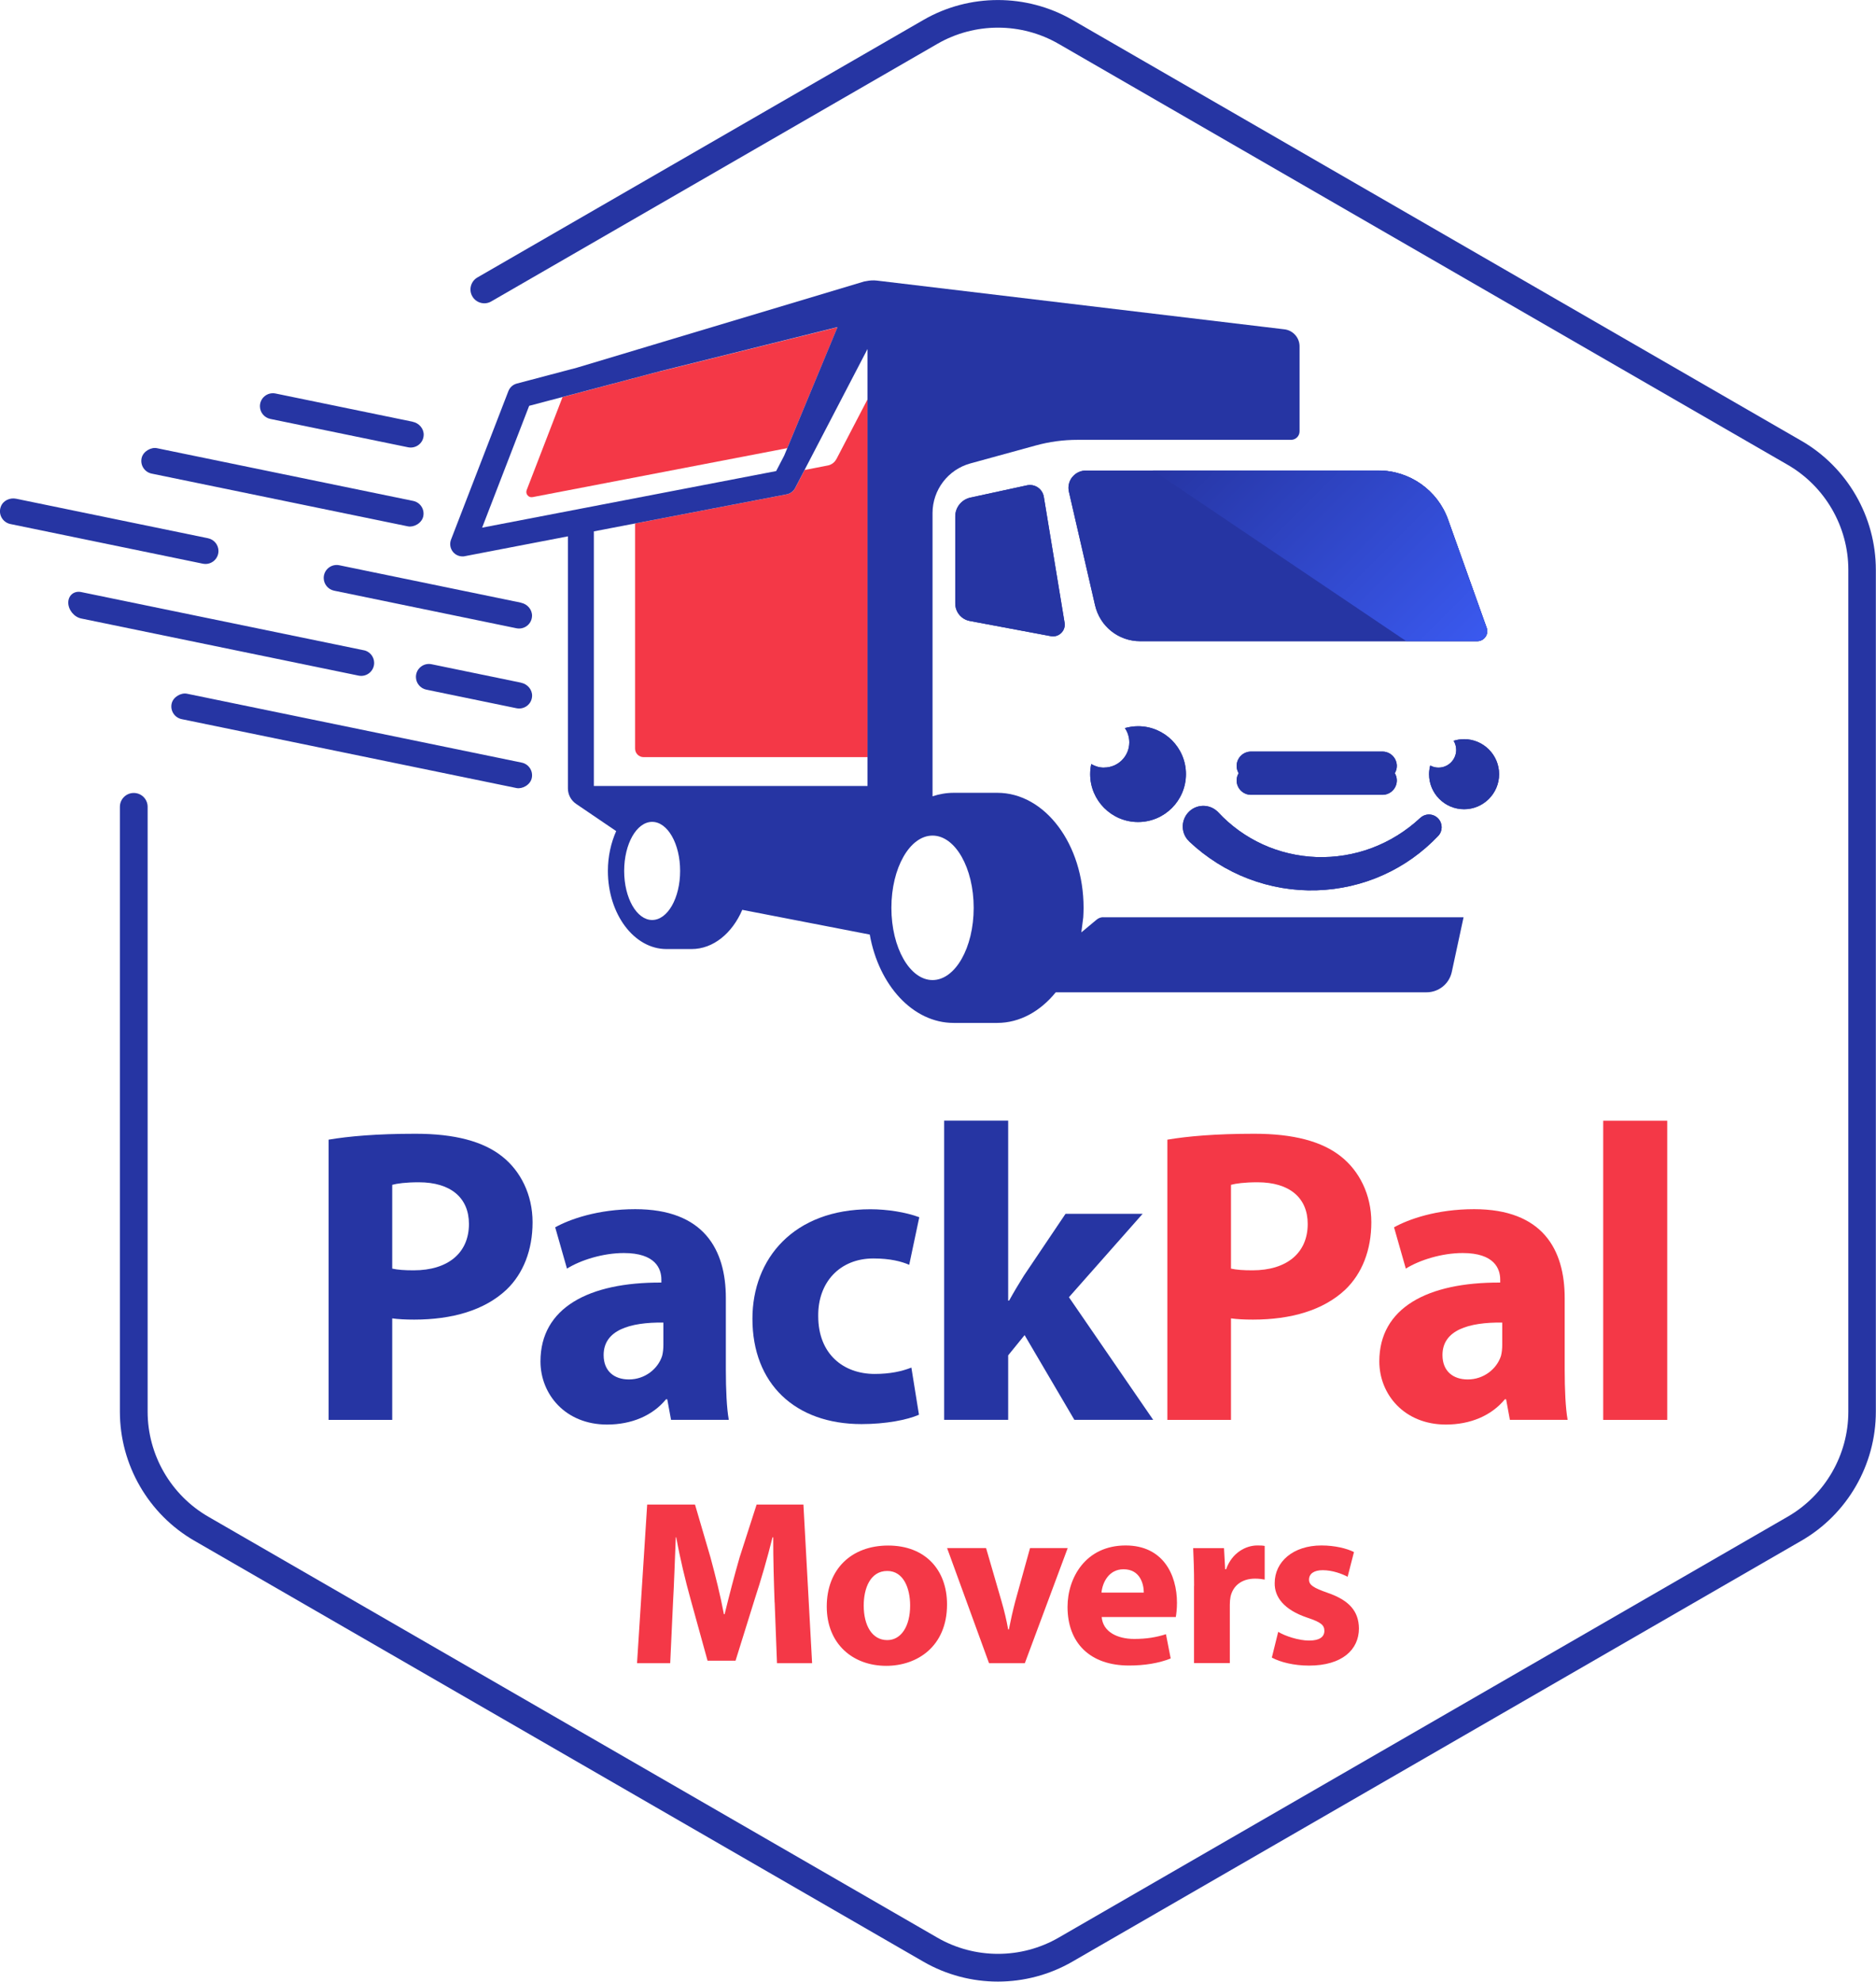
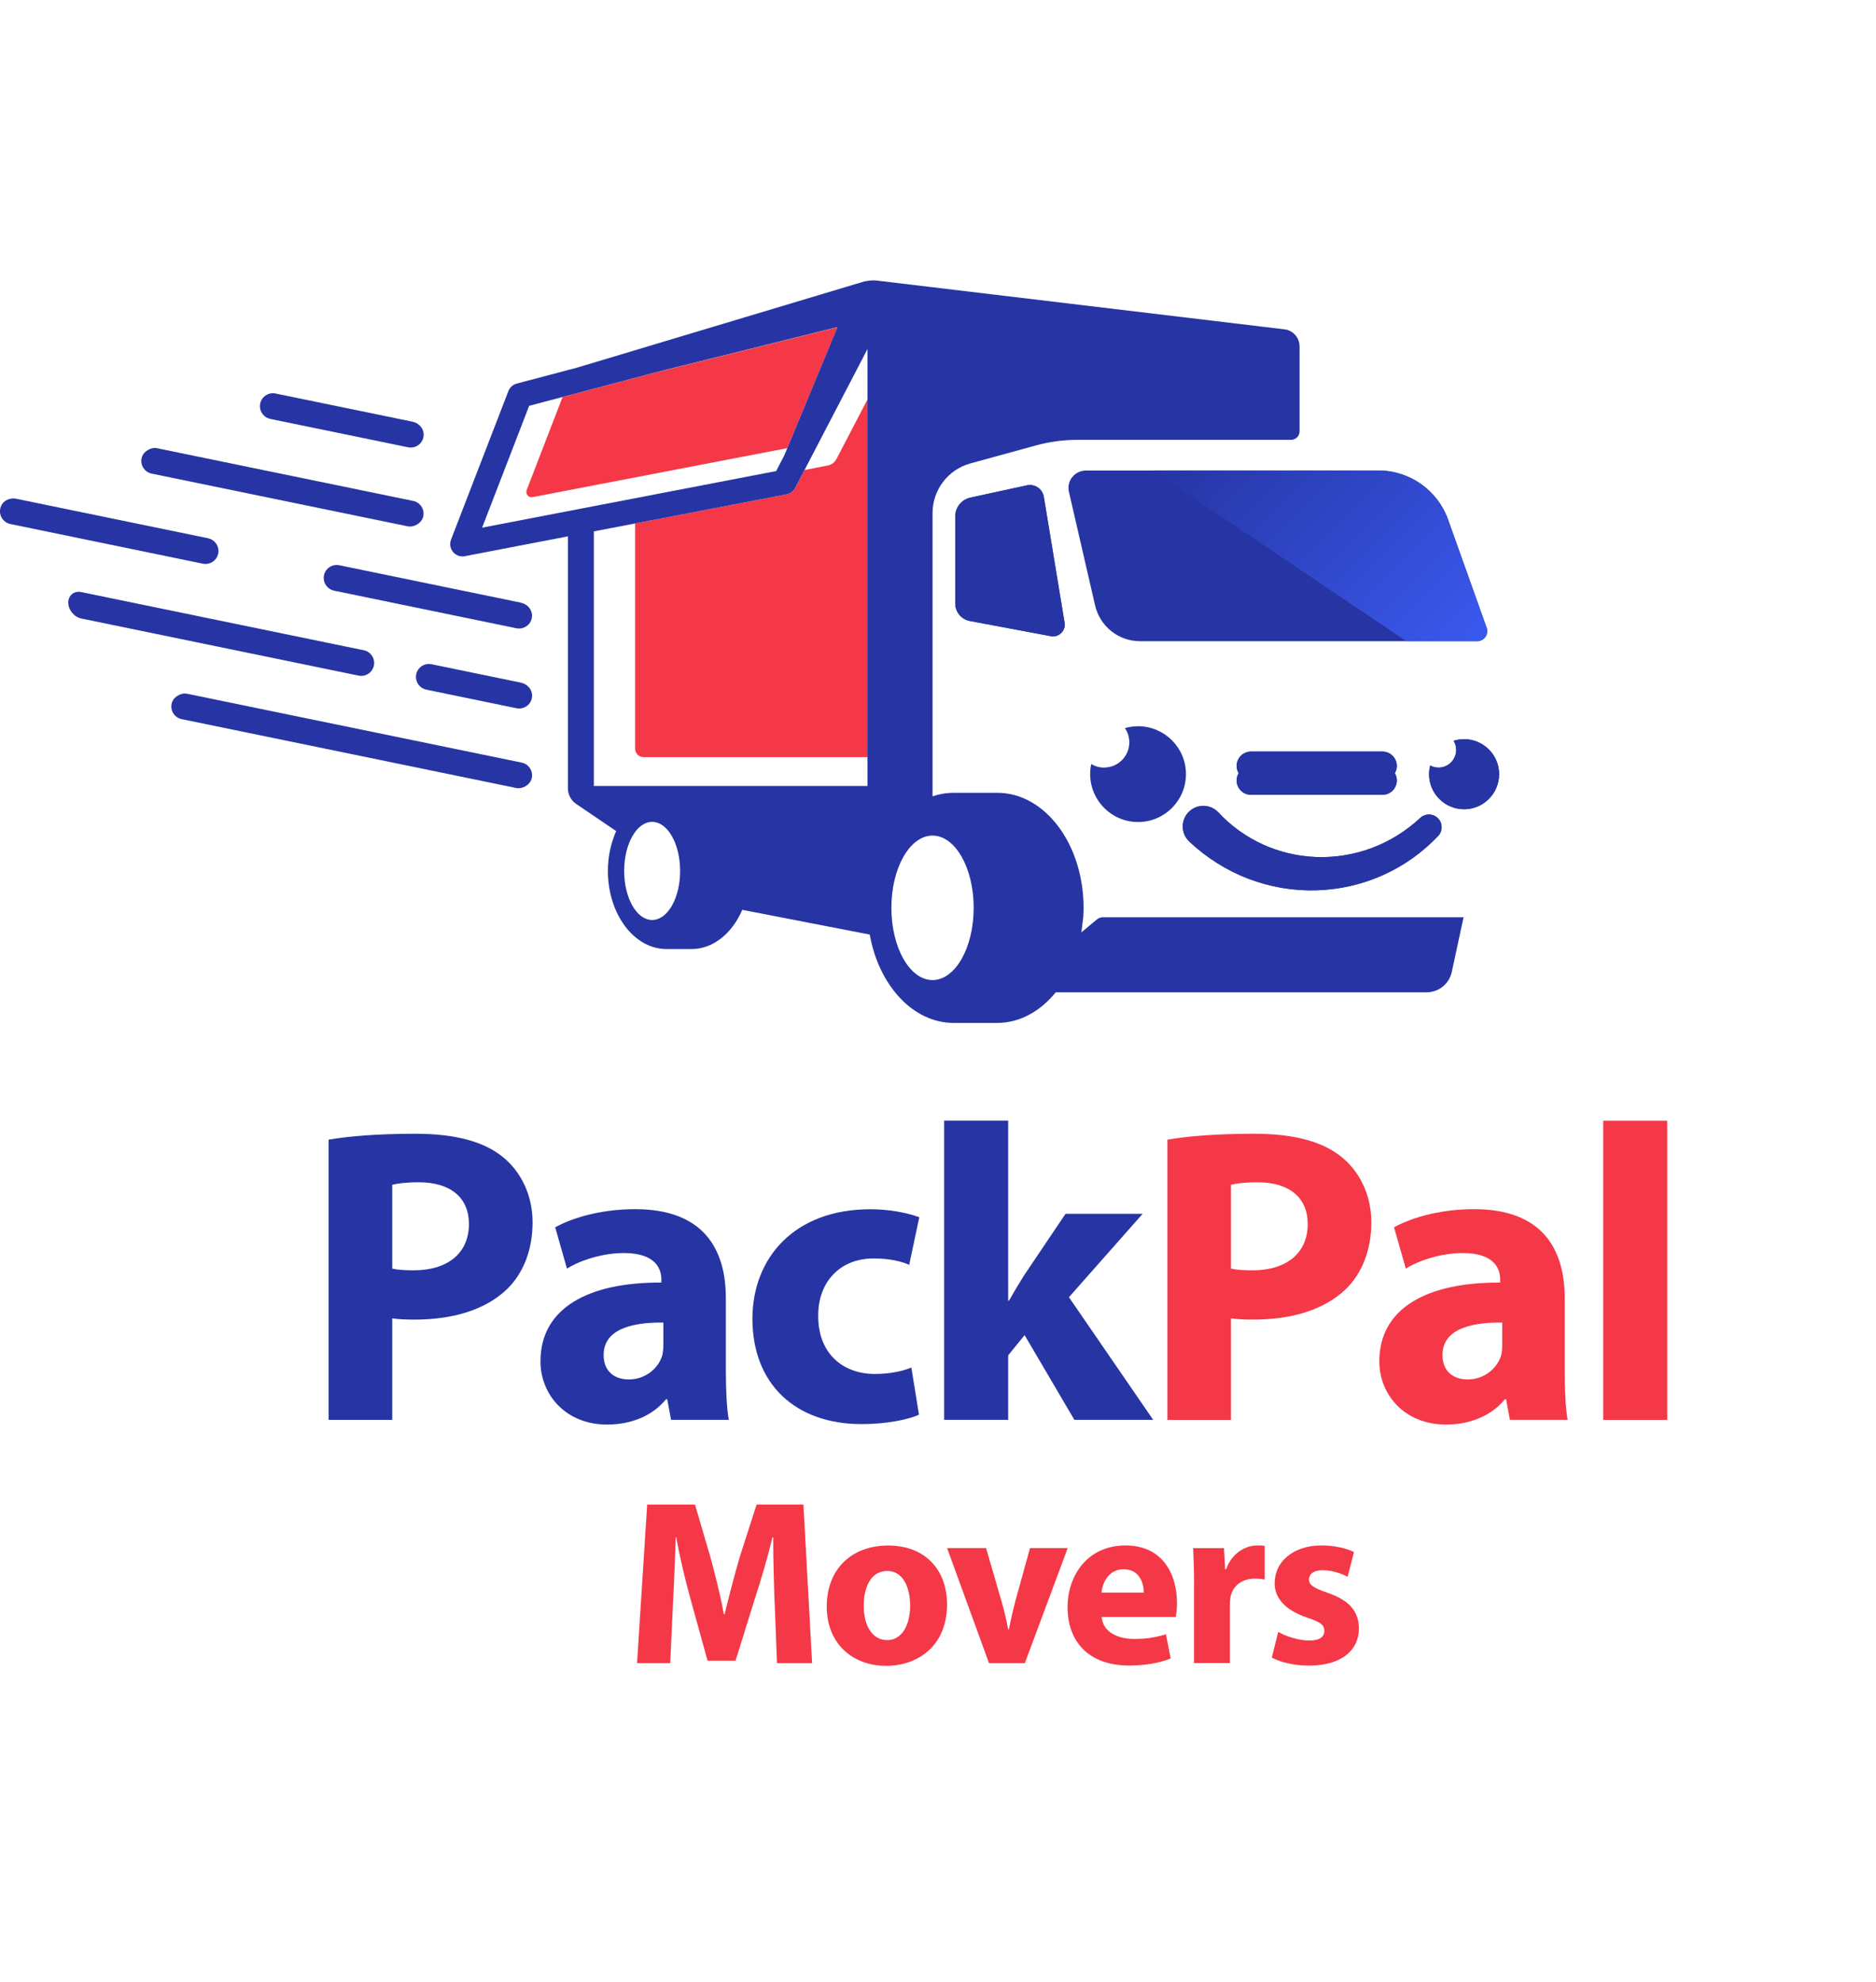
<svg xmlns="http://www.w3.org/2000/svg" id="Layer_2" data-name="Layer 2" viewBox="0 0 242.07 255.68">
  <defs>
    <style>
      .cls-1 {
        fill: url(#Naamloos_verloop_4);
      }

      .cls-2 {
        fill: #2635a3;
      }

      .cls-3 {
        fill: #f43847;
      }
    </style>
    <linearGradient id="Naamloos_verloop_4" data-name="Naamloos verloop 4" x1="157.03" y1="52.44" x2="189.23" y2="84.64" gradientUnits="userSpaceOnUse">
      <stop offset="0" stop-color="#2635a3" />
      <stop offset="1" stop-color="#3a59ef" />
    </linearGradient>
  </defs>
  <g id="Laag_1" data-name="Laag 1">
    <g>
      <g>
        <path class="cls-2" d="M42.41,147.04c2.56-.43,6.14-.76,11.2-.76s8.75.98,11.2,2.94c2.34,1.85,3.91,4.89,3.91,8.48s-1.2,6.63-3.37,8.7c-2.83,2.66-7.01,3.86-11.91,3.86-1.09,0-2.07-.05-2.83-.16v13.1h-8.21v-36.15ZM50.62,163.68c.71.16,1.58.22,2.77.22,4.4,0,7.12-2.23,7.12-5.98,0-3.37-2.34-5.38-6.47-5.38-1.69,0-2.83.16-3.43.33v10.82Z" />
        <path class="cls-2" d="M86.59,183.2l-.49-2.66h-.16c-1.74,2.12-4.46,3.26-7.61,3.26-5.38,0-8.59-3.91-8.59-8.15,0-6.9,6.2-10.22,15.6-10.17v-.38c0-1.41-.76-3.43-4.84-3.43-2.72,0-5.6.92-7.34,2.01l-1.52-5.33c1.85-1.03,5.49-2.34,10.33-2.34,8.86,0,11.69,5.22,11.69,11.47v9.24c0,2.56.11,5,.38,6.47h-7.45ZM85.61,170.64c-4.35-.05-7.72.98-7.72,4.19,0,2.12,1.41,3.15,3.26,3.15,2.07,0,3.75-1.36,4.29-3.04.11-.43.16-.92.16-1.41v-2.88Z" />
        <path class="cls-2" d="M118.56,182.54c-1.47.65-4.24,1.2-7.39,1.2-8.59,0-14.08-5.22-14.08-13.59,0-7.77,5.33-14.13,15.22-14.13,2.17,0,4.57.38,6.31,1.03l-1.3,6.14c-.98-.43-2.45-.82-4.62-.82-4.35,0-7.18,3.1-7.12,7.45,0,4.89,3.26,7.45,7.29,7.45,1.96,0,3.48-.33,4.73-.82l.98,6.09Z" />
        <path class="cls-2" d="M130.1,167.81h.11c.6-1.09,1.25-2.17,1.9-3.21l5.38-7.99h9.95l-9.51,10.76,10.87,15.82h-10.17l-6.42-10.93-2.12,2.61v8.32h-8.26v-38.6h8.26v23.21Z" />
        <path class="cls-3" d="M150.64,147.04c2.56-.43,6.14-.76,11.2-.76s8.75.98,11.2,2.94c2.34,1.85,3.91,4.89,3.91,8.48s-1.2,6.63-3.37,8.7c-2.83,2.66-7.01,3.86-11.91,3.86-1.09,0-2.07-.05-2.83-.16v13.1h-8.21v-36.15ZM158.85,163.68c.71.16,1.58.22,2.77.22,4.4,0,7.12-2.23,7.12-5.98,0-3.37-2.34-5.38-6.47-5.38-1.69,0-2.83.16-3.43.33v10.82Z" />
        <path class="cls-3" d="M194.83,183.2l-.49-2.66h-.16c-1.74,2.12-4.46,3.26-7.61,3.26-5.38,0-8.59-3.91-8.59-8.15,0-6.9,6.2-10.22,15.6-10.17v-.38c0-1.41-.76-3.43-4.84-3.43-2.72,0-5.6.92-7.34,2.01l-1.52-5.33c1.85-1.03,5.49-2.34,10.33-2.34,8.86,0,11.69,5.22,11.69,11.47v9.24c0,2.56.11,5,.38,6.47h-7.45ZM193.85,170.64c-4.35-.05-7.72.98-7.72,4.19,0,2.12,1.41,3.15,3.26,3.15,2.07,0,3.75-1.36,4.29-3.04.11-.43.16-.92.16-1.41v-2.88Z" />
        <path class="cls-3" d="M206.87,144.6h8.26v38.6h-8.26v-38.6Z" />
      </g>
      <g>
        <path class="cls-3" d="M99.95,206.76c-.09-2.46-.18-5.44-.18-8.41h-.09c-.64,2.61-1.49,5.53-2.28,7.93l-2.49,7.99h-3.61l-2.19-7.93c-.67-2.4-1.37-5.31-1.85-7.99h-.06c-.12,2.76-.21,5.92-.36,8.47l-.36,7.77h-4.28l1.31-20.47h6.17l2,6.83c.64,2.37,1.28,4.92,1.73,7.32h.09c.58-2.37,1.28-5.07,1.94-7.35l2.19-6.8h6.04l1.12,20.47h-4.53l-.3-7.84Z" />
        <path class="cls-3" d="M122.2,207c0,5.44-3.86,7.93-7.84,7.93-4.34,0-7.68-2.85-7.68-7.65s3.16-7.87,7.93-7.87,7.59,3.13,7.59,7.59ZM111.45,207.15c0,2.55,1.06,4.46,3.04,4.46,1.79,0,2.95-1.79,2.95-4.46,0-2.22-.85-4.46-2.95-4.46-2.22,0-3.04,2.28-3.04,4.46Z" />
        <path class="cls-3" d="M127.24,199.74l2,6.89c.36,1.25.64,2.43.85,3.61h.09c.24-1.22.49-2.34.82-3.61l1.91-6.89h4.86l-5.53,14.85h-4.62l-5.41-14.85h5.01Z" />
        <path class="cls-3" d="M142.16,208.64c.15,1.91,2.03,2.82,4.19,2.82,1.58,0,2.85-.21,4.1-.61l.61,3.13c-1.52.61-3.37.91-5.38.91-5.04,0-7.93-2.92-7.93-7.56,0-3.77,2.34-7.93,7.5-7.93,4.8,0,6.62,3.74,6.62,7.41,0,.79-.09,1.49-.15,1.82h-9.57ZM147.59,205.48c0-1.12-.49-3.01-2.61-3.01-1.94,0-2.73,1.76-2.85,3.01h5.47Z" />
        <path class="cls-3" d="M154.08,204.63c0-2.19-.06-3.61-.12-4.89h3.98l.15,2.73h.12c.76-2.16,2.58-3.07,4.01-3.07.43,0,.64,0,.97.06v4.34c-.33-.06-.73-.12-1.25-.12-1.7,0-2.85.91-3.16,2.34-.06.3-.09.67-.09,1.03v7.53h-4.62v-9.96Z" />
        <path class="cls-3" d="M164.94,210.55c.85.52,2.61,1.12,3.98,1.12s1.97-.49,1.97-1.25-.46-1.12-2.19-1.7c-3.07-1.03-4.25-2.7-4.22-4.46,0-2.76,2.37-4.86,6.04-4.86,1.73,0,3.28.39,4.19.85l-.82,3.19c-.67-.36-1.94-.85-3.22-.85-1.12,0-1.76.46-1.76,1.22,0,.7.58,1.06,2.4,1.7,2.82.97,4.01,2.4,4.04,4.59,0,2.76-2.19,4.8-6.44,4.8-1.94,0-3.67-.43-4.8-1.03l.82-3.31Z" />
      </g>
      <rect class="cls-2" x="34.78" y="44.32" width="3.35" height="37.11" rx="1.67" ry="1.67" transform="translate(-32.49 85.9) rotate(-78.37)" />
      <rect class="cls-2" x="43.71" y="71.88" width="3.35" height="47.45" rx="1.67" ry="1.67" transform="translate(-57.41 120.77) rotate(-78.37)" />
-       <path class="cls-2" d="M232.45,56.88L138.38,2.57c-5.93-3.42-13.3-3.42-19.22,0l-57.56,33.23c-.85.49-1.15,1.59-.65,2.44.49.85,1.59,1.15,2.44.65L120.95,5.66c4.83-2.79,10.82-2.79,15.65,0l94.07,54.31c4.83,2.79,7.83,7.98,7.83,13.55v108.62c0,5.57-3,10.77-7.83,13.55l-94.07,54.31c-4.83,2.79-10.82,2.79-15.65,0l-94.07-54.31c-4.83-2.79-7.83-7.98-7.83-13.55v-78.04c0-.99-.8-1.79-1.79-1.79s-1.79.8-1.79,1.79v78.04c0,6.85,3.68,13.23,9.61,16.65l94.07,54.31c2.96,1.71,6.29,2.57,9.61,2.57s6.65-.86,9.61-2.57l94.07-54.31c5.93-3.42,9.61-9.8,9.61-16.65v-108.62c0-6.85-3.68-13.22-9.61-16.65Z" />
      <path class="cls-2" d="M26.86,69.45l-24.77-5.1c-.82-.17-1.69.23-1.98,1.01-.38.99.23,2.04,1.22,2.25l24.85,5.12c1.04.21,2.01-.58,2.01-1.64h0c0-.79-.56-1.48-1.34-1.64Z" />
      <path class="cls-2" d="M67.23,77.76l-23.45-4.83c-1.04-.21-2.01.58-2.01,1.64h0c0,.79.56,1.48,1.34,1.64l23.53,4.85c1,.2,1.97-.52,2.01-1.58.03-.83-.61-1.55-1.42-1.71Z" />
      <g>
        <path class="cls-2" d="M46.95,83.9l-36.47-7.51c-.92-.19-1.67.42-1.67,1.36h0c0,.94.75,1.86,1.67,2.05l35.79,7.37c1.04.21,2.01-.58,2.01-1.64h0c0-.79-.56-1.48-1.34-1.64Z" />
        <path class="cls-2" d="M67.23,88.08l-11.55-2.38c-1.04-.21-2.01.58-2.01,1.64h0c0,.79.56,1.48,1.34,1.64l11.64,2.4c1,.2,1.97-.52,2.01-1.58.03-.83-.61-1.55-1.42-1.71Z" />
      </g>
      <path class="cls-2" d="M53.24,54.41l-17.69-3.64c-1.04-.21-2.01.58-2.01,1.64h0c0,.79.56,1.48,1.34,1.64l17.78,3.66c1,.2,1.97-.52,2.01-1.58.03-.83-.61-1.55-1.42-1.71Z" />
    </g>
    <g>
      <path class="cls-2" d="M142.47,99.04c-.61,0-1.17-.17-1.66-.46-.09.42-.14.86-.14,1.3,0,3.41,2.77,6.18,6.18,6.18s6.18-2.77,6.18-6.18-2.77-6.18-6.18-6.18c-.59,0-1.16.09-1.7.24.36.52.57,1.16.57,1.84,0,1.8-1.46,3.25-3.25,3.25Z" />
-       <path class="cls-2" d="M138.36,61.55c-.43.54-.59,1.23-.43,1.91l3.37,14.63c.63,2.73,3.02,4.64,5.83,4.64h43.48c.43,0,.81-.2,1.06-.55.25-.35.3-.78.16-1.18h0l-4.98-13.96c-1.35-3.79-4.96-6.33-8.99-6.33h-37.74c-.69,0-1.33.31-1.76.85Z" />
      <path class="cls-2" d="M132.51,62.62l-7.29,1.58c-1.14.25-1.96,1.26-1.96,2.43v11.23c0,1.11.79,2.06,1.88,2.26l10.46,1.96c1.03.19,1.94-.7,1.77-1.73l-2.68-16.25c-.17-1.03-1.16-1.7-2.18-1.48Z" />
      <path class="cls-2" d="M153.46,108.58c2.21,2.08,4.82,3.73,7.63,4.8,2.81,1.07,5.82,1.58,8.79,1.49,2.97-.09,5.91-.76,8.59-1.97,2.69-1.2,5.11-2.94,7.11-5.05.59-.62.6-1.6,0-2.24-.61-.66-1.65-.7-2.31-.08h-.01c-1.82,1.7-3.95,3.02-6.24,3.88-2.29.86-4.73,1.25-7.15,1.17-2.41-.09-4.79-.65-6.95-1.64-2.16-.99-4.11-2.4-5.71-4.12-.04-.04-.08-.08-.12-.12-1.07-1.01-2.75-.96-3.75.11s-.96,2.75.11,3.75h0Z" />
      <path class="cls-2" d="M161.43,102.55h16.95c1.03,0,1.86-.83,1.86-1.86,0-.34-.1-.66-.26-.93.16-.27.26-.59.26-.93,0-1.03-.83-1.86-1.86-1.86h-16.95c-1.03,0-1.86.83-1.86,1.86,0,.34.1.66.26.93-.16.27-.26.59-.26.93,0,1.03.83,1.86,1.86,1.86Z" />
      <path class="cls-2" d="M188.93,95.37c-.47,0-.93.07-1.36.21.21.34.33.74.33,1.17,0,1.27-1.03,2.29-2.29,2.29-.38,0-.74-.1-1.06-.27-.09.36-.15.73-.15,1.12,0,2.5,2.03,4.52,4.52,4.52s4.52-2.03,4.52-4.52-2.03-4.52-4.52-4.52Z" />
      <path class="cls-3" d="M107.92,59.23c-.22.43-.63.74-1.11.83l-2.99.58-1.2,2.31c-.22.43-.63.74-1.11.83l-19.56,3.76v29.05c0,.61.49,1.1,1.1,1.1h28.9v-46.18l-4.02,7.72Z" />
-       <path class="cls-2" d="M142.47,99.04c-.61,0-1.17-.17-1.66-.46-.09.42-.14.86-.14,1.3,0,3.41,2.77,6.18,6.18,6.18s6.18-2.77,6.18-6.18-2.77-6.18-6.18-6.18c-.59,0-1.16.09-1.7.24.36.52.57,1.16.57,1.84,0,1.8-1.46,3.25-3.25,3.25Z" />
      <path class="cls-2" d="M138.36,61.55c-.43.54-.59,1.23-.43,1.91l3.37,14.63c.63,2.73,3.02,4.64,5.83,4.64h43.48c.43,0,.81-.2,1.06-.55.25-.35.3-.78.16-1.18h0l-4.98-13.96c-1.35-3.79-4.96-6.33-8.99-6.33h-37.74c-.69,0-1.33.31-1.76.85Z" />
      <path class="cls-2" d="M132.51,62.62l-7.29,1.58c-1.14.25-1.96,1.26-1.96,2.43v11.23c0,1.11.79,2.06,1.88,2.26l10.46,1.96c1.03.19,1.94-.7,1.77-1.73l-2.68-16.25c-.17-1.03-1.16-1.7-2.18-1.48Z" />
      <path class="cls-2" d="M153.46,108.58c2.21,2.08,4.82,3.73,7.63,4.8,2.81,1.07,5.82,1.58,8.79,1.49,2.97-.09,5.91-.76,8.59-1.97,2.69-1.2,5.11-2.94,7.11-5.05.59-.62.6-1.6,0-2.24-.61-.66-1.65-.7-2.31-.08h-.01c-1.82,1.7-3.95,3.02-6.24,3.88-2.29.86-4.73,1.25-7.15,1.17-2.41-.09-4.79-.65-6.95-1.64-2.16-.99-4.11-2.4-5.71-4.12-.04-.04-.08-.08-.12-.12-1.07-1.01-2.75-.96-3.75.11s-.96,2.75.11,3.75h0Z" />
      <path class="cls-3" d="M85.11,47.92l-12.52,3.31-4.63,12c-.19.5.24,1.01.76.91l32.87-6.32,6.48-15.6-22.95,5.71Z" />
      <path class="cls-2" d="M161.43,102.55h16.95c1.03,0,1.86-.83,1.86-1.86,0-.34-.1-.66-.26-.93.16-.27.26-.59.26-.93,0-1.03-.83-1.86-1.86-1.86h-16.95c-1.03,0-1.86.83-1.86,1.86,0,.34.1.66.26.93-.16.27-.26.59-.26.93,0,1.03.83,1.86,1.86,1.86Z" />
      <path class="cls-2" d="M188.93,95.37c-.47,0-.93.07-1.36.21.21.34.33.74.33,1.17,0,1.27-1.03,2.29-2.29,2.29-.38,0-.74-.1-1.06-.27-.09.36-.15.73-.15,1.12,0,2.5,2.03,4.52,4.52,4.52s4.52-2.03,4.52-4.52-2.03-4.52-4.52-4.52Z" />
      <path class="cls-1" d="M191.83,80.99l-4.98-13.96c-1.35-3.79-4.96-6.33-8.99-6.33h-29.09l32.68,22.02h9.16c.43,0,.81-.2,1.06-.55.25-.35.3-.78.16-1.18h0Z" />
      <path class="cls-2" d="M142.37,118.34c-.32,0-.62.11-.86.31l-1.98,1.65.25-1.96c.02-.4.04-.8.04-1.21,0-8.2-4.98-14.84-11.13-14.84h-5.62c-.94,0-1.86.16-2.74.45v-36.54c0-2.99,2-5.62,4.89-6.41l8.45-2.32c1.75-.48,3.55-.72,5.36-.72h27.56c.61,0,1.1-.49,1.1-1.1v-10.96c0-1.12-.84-2.07-1.96-2.2l-52.6-6.29c-.45-.05-.9-.02-1.34.07-.07.01-.15.02-.22.04h-.04s-37.09,11.13-37.09,11.13l-7.76,2.05c-.49.13-.89.49-1.08.97l-7.4,19.16c-.21.54-.11,1.15.26,1.6.31.37.76.57,1.22.57.1,0,.2,0,.3-.03l13.3-2.56v32.52c0,.8.4,1.55,1.06,2l5.17,3.51c-.67,1.51-1.07,3.26-1.07,5.14,0,5.57,3.38,10.08,7.56,10.08h3.24c2.8,0,5.24-2.04,6.54-5.06l16.45,3.19c1.16,6.54,5.57,11.4,10.82,11.4h5.62c2.92,0,5.57-1.5,7.56-3.95h47.85c1.56,0,2.92-1.09,3.25-2.62l1.52-7.06h-46.49ZM62.21,68.08l6.07-15.72,16.84-4.45,22.95-5.71-6.88,16.58-1.04,2-37.94,7.3ZM84.15,118.7c-1.99,0-3.61-2.83-3.61-6.33s1.61-6.33,3.61-6.33,3.61,2.83,3.61,6.33-1.61,6.33-3.61,6.33ZM111.94,101.41h-35.31v-32.85l24.87-4.78c.48-.09.89-.4,1.11-.83l9.33-17.92v56.39ZM120.33,126.45c-2.93,0-5.31-4.17-5.31-9.32s2.38-9.32,5.31-9.32,5.31,4.17,5.31,9.32-2.38,9.32-5.31,9.32Z" />
    </g>
  </g>
</svg>